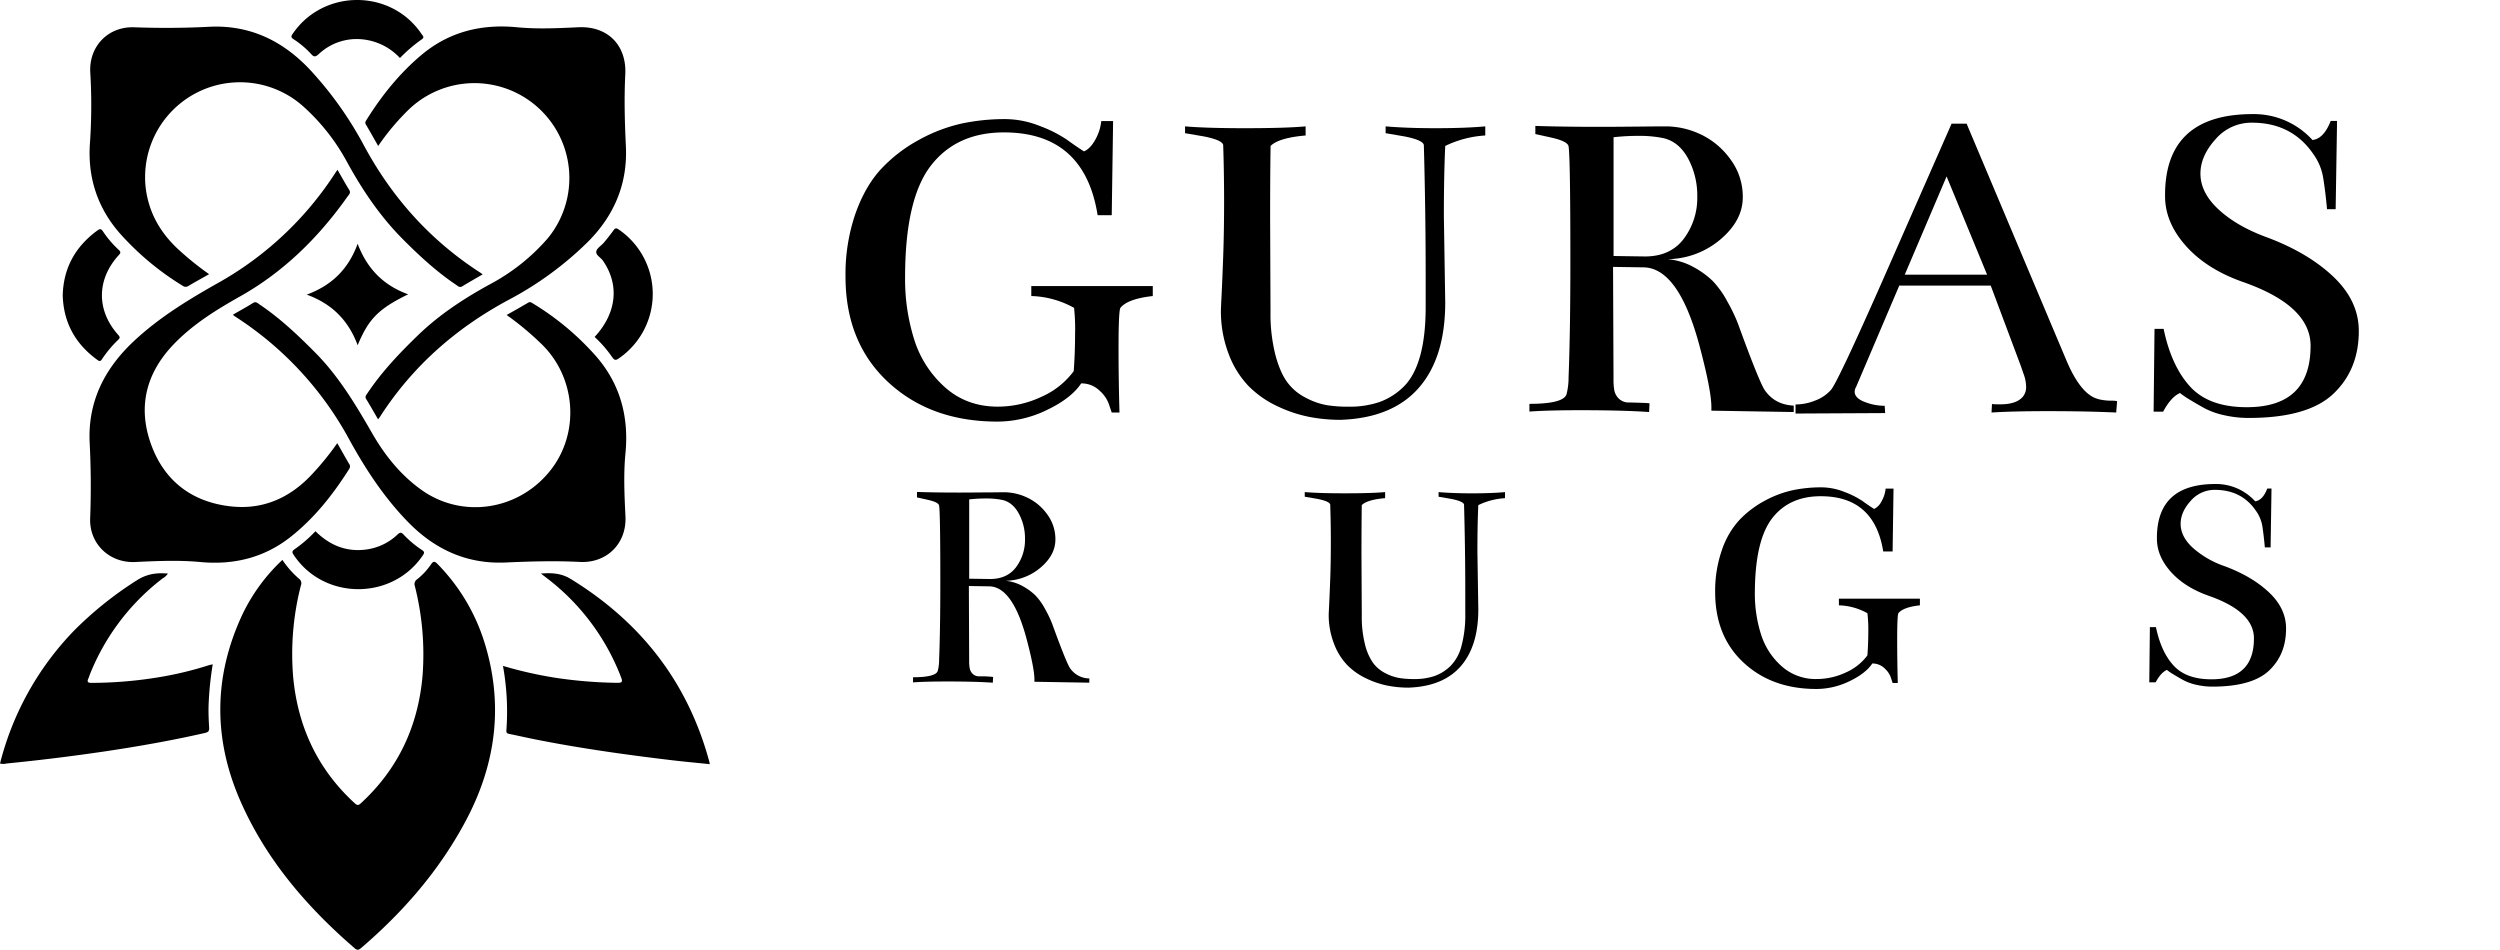
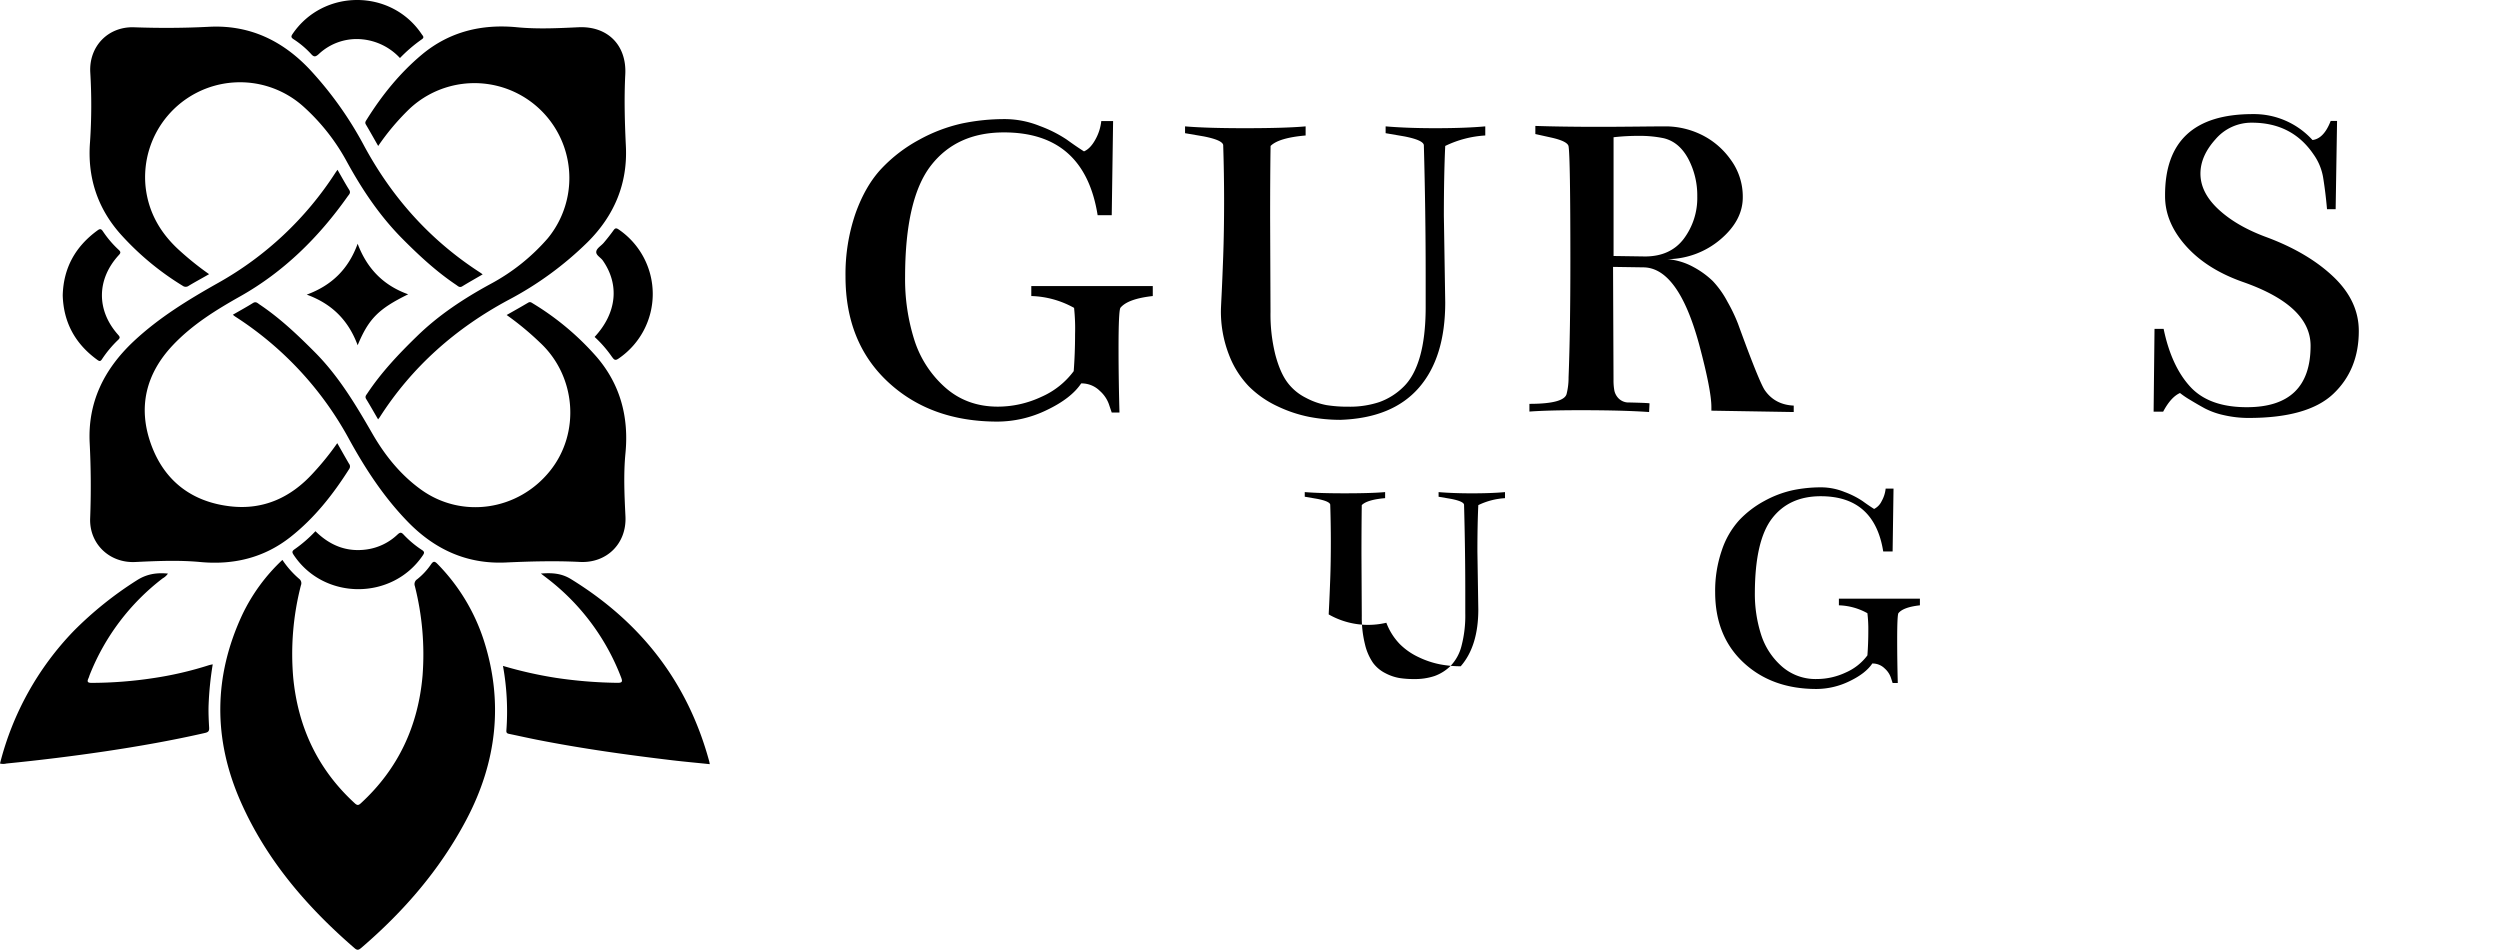
<svg xmlns="http://www.w3.org/2000/svg" viewBox="0 0 1080 410.28" height="410.28" width="1080" data-sanitized-data-name="Layer 1" data-name="Layer 1" id="Layer_1">
  <g>
    <path d="M122,241.88a40.25,40.25,0,0,0,7.25,8.19,2.37,2.37,0,0,1,.74,2.82,118.9,118.9,0,0,0-3.31,39.94c2.09,21.4,10.66,39.64,26.65,54.25,1.11,1,1.68.74,2.61-.12,16.2-14.91,24.76-33.48,26.62-55.29a120.42,120.42,0,0,0-3.34-38.48,2.48,2.48,0,0,1,1-2.95,29.5,29.5,0,0,0,5.92-6.35c1-1.45,1.55-1.61,2.86-.26a83.89,83.89,0,0,1,19.88,32.62c8.78,27,5.72,53-7.43,77.89-11.34,21.49-26.95,39.52-45.31,55.28-1,.83-1.66,1.33-2.91.24-20.7-17.88-38.23-38.27-49.33-63.52-11.82-26.88-11.7-53.85.76-80.57A78.84,78.84,0,0,1,122,241.88ZM144.9,74.63a144.07,144.07,0,0,1-50.65,47.58c-13,7.32-25.57,15-36.51,25.24-12.76,12-19.87,26.29-19,43.89.55,10.87.63,21.69.21,32.56-.43,11,8.33,19.4,19.43,18.89,9.37-.44,18.74-.87,28.11,0,14.39,1.36,27.61-1.83,39-10.81,10.34-8.14,18.39-18.37,25.4-29.44a1.89,1.89,0,0,0-.14-2.25c-1.66-2.85-3.28-5.74-5.05-8.85a118.49,118.49,0,0,1-10.36,12.85c-9.58,10.57-21.42,16.06-35.69,14.46-16.78-1.89-28.73-11-34.44-26.94s-2.16-30.38,9.46-42.69c8.35-8.84,18.55-15.16,29.08-21.09,18.92-10.65,34-25.58,46.45-43.2.58-.81,1.48-1.51.65-2.82-1.75-2.79-3.33-5.7-5.05-8.67C145.48,73.84,145.17,74.22,144.9,74.63Zm-67,33.89c-8.39-7.46-13.75-16.52-15-27.78a41,41,0,0,1,68.23-34.66,88.93,88.93,0,0,1,18.46,23.31c6.69,12.29,14.38,23.82,24.3,33.8,7.2,7.25,14.68,14.18,23.2,19.89.76.51,1.43,1.33,2.61.61,2.85-1.75,5.77-3.39,8.81-5.16-.5-.37-.82-.62-1.17-.84-21.37-13.81-37.81-32.13-49.9-54.43a156.23,156.23,0,0,0-23.7-33.33c-11.85-12.52-26.11-19.25-43.42-18.36-10.8.56-21.55.61-32.34.22C46.72,11.38,38.37,20,39,31.29a237.72,237.72,0,0,1-.11,30.08C37.71,76.4,42,89.77,52,101.06a120.25,120.25,0,0,0,26.89,22.38,2.19,2.19,0,0,0,2.67,0c2.76-1.66,5.61-3.19,8.77-5A128.53,128.53,0,0,1,77.9,108.52Zm23.74,28.26A145.51,145.51,0,0,1,151,190.08c7,12.7,14.86,24.67,25,35.15,11.65,12.08,25.65,18.53,42.43,17.77,10.71-.49,21.38-.79,32.09-.24,11.64.59,20.23-8,19.68-19.62-.44-9.12-.88-18.23,0-27.34,1.51-15.57-2.18-29.68-12.46-41.63a117.58,117.58,0,0,0-27.56-23.1c-.63-.4-1.17-.81-2-.32-3,1.77-6,3.47-9.31,5.33A125.21,125.21,0,0,1,233.28,148c15.6,14.47,17.54,39,4.3,55.46-13.77,17.14-38.11,20.78-55.76,8-8.8-6.34-15.54-14.74-20.92-24.07-7.21-12.53-14.58-24.88-24.88-35.23-7.45-7.49-15.08-14.73-23.89-20.63-.84-.57-1.56-1.42-2.84-.63-2.81,1.75-5.72,3.34-8.7,5.07C101,136.3,101.31,136.57,101.64,136.78ZM164,180.3c14-21.88,32.84-38.47,55.63-50.71a145.2,145.2,0,0,0,34.23-25c11.49-11.44,17.31-25.24,16.52-41.4-.5-10.36-.78-20.68-.26-31.05.65-12.69-7.69-21-20.36-20.36-8.79.41-17.58.84-26.36,0-15.3-1.49-29.25,1.88-41.16,11.81-9.56,8-17.29,17.61-23.88,28.16-.39.63-.81,1.17-.32,2,1.78,3,3.48,6.06,5.34,9.31a102.83,102.83,0,0,1,13.28-15.81,41,41,0,0,1,60,55.67,87.06,87.06,0,0,1-24.76,19.76C200.3,129,189.41,136.16,180,145.38c-7.81,7.59-15.26,15.48-21.32,24.58-.46.71-1.16,1.33-.5,2.41,1.76,2.87,3.41,5.8,5.16,8.8C163.59,180.81,163.82,180.57,164,180.3ZM2.78,329.84q21.56-2.13,43-5.31c14.35-2.15,28.63-4.66,42.78-7.9,1.4-.32,1.88-.79,1.79-2.29-.19-3.23-.34-6.45-.24-9.69A140.16,140.16,0,0,1,91.9,287a15.16,15.16,0,0,0-1.63.36A151.66,151.66,0,0,1,65.83,293a179.21,179.21,0,0,1-26.28,2c-1.77,0-2-.55-1.33-2,.22-.44.33-.94.51-1.4a98,98,0,0,1,31.53-41.74,6.7,6.7,0,0,0,2.29-2.07c-5-.49-9.32.21-13.59,3a155.75,155.75,0,0,0-27.1,21.77A127.3,127.3,0,0,0,0,329.84,5.68,5.68,0,0,0,2.78,329.84Zm233.67-79.93a97.84,97.84,0,0,1,31.85,42.68c.67,1.76.65,2.42-1.57,2.39a194.43,194.43,0,0,1-26.51-2.14,177.35,177.35,0,0,1-22.94-5.17,110.23,110.23,0,0,1,1.47,27.95c-.08,1.23.65,1.31,1.5,1.48,3.9.81,7.78,1.69,11.68,2.46,19.37,3.82,38.91,6.55,58.5,8.88,5.34.63,10.7,1.11,16.2,1.68-.12-.57-.16-.88-.24-1.19-9.3-34.28-29.57-60.2-59.72-78.75-4.08-2.51-8.1-2.79-13-2.41C234.89,248.72,235.68,249.31,236.45,249.91ZM182.2,17c1.26-.84.52-1.45,0-2.19-13.12-19.67-42.42-19.76-55.77-.19-.68,1-.81,1.53.34,2.29a38.76,38.76,0,0,1,7.6,6.39c1.18,1.34,1.86,1.39,3.26.13A23.94,23.94,0,0,1,156.6,17a25.54,25.54,0,0,1,16.18,8.07A65,65,0,0,1,182.2,17ZM42,155.43c.91.66,1.36.81,2.08-.29a48.4,48.4,0,0,1,7-8.36c.93-.88.69-1.32-.06-2.16-9.43-10.56-9.31-24,.35-34.47,1-1.05.65-1.52-.18-2.3a44.48,44.48,0,0,1-6.75-7.94c-.79-1.19-1.36-1.08-2.34-.36-9.52,6.94-14.7,16.19-15,28.05C27.44,139.31,32.5,148.53,42,155.43Zm222.54-1.07c1,1.53,1.69,1.23,2.88.4a33.74,33.74,0,0,0-.15-55.63c-1.14-.78-1.58-.55-2.28.43-1.3,1.81-2.7,3.57-4.14,5.28-1.06,1.27-2.9,2.27-3.23,3.67-.4,1.66,1.81,2.64,2.77,4,7.32,10.46,6.07,22.72-3.52,33.05A50.87,50.87,0,0,1,264.5,154.36ZM127.27,237.28c-1.3.88-1.06,1.47-.36,2.51,13.07,19.6,42.57,19.65,55.77.1.67-1,.77-1.52-.36-2.27a43.7,43.7,0,0,1-8-6.71c-.94-1-1.47-1-2.52-.06a24.2,24.2,0,0,1-13.66,6.55c-8.6,1.13-15.75-1.87-21.87-7.92A58.59,58.59,0,0,1,127.27,237.28Zm27.24-132c-3.95,10.92-11.15,18-22,22,11,4,18.05,11.2,22,21.86,4.77-11.46,9-15.7,21.82-22C165.6,123.29,158.54,116,154.51,105.31Z" />
    <g>
      <g>
        <path d="M434.28,51.45a40.63,40.63,0,0,1,14.84,2.95,55.23,55.23,0,0,1,11.7,5.89q4.13,3,7.46,5.11c1.84-.78,3.47-2.48,4.92-5.11a20.63,20.63,0,0,0,2.55-8h5.11l-.59,40.68h-6.09q-5.7-35.78-40.49-35.77-20.44,0-31.55,14.35T391,119.65a86.92,86.92,0,0,0,4,27.23,46,46,0,0,0,13.36,20.54q9.35,8.25,22.7,8.25a44.29,44.29,0,0,0,18.78-4.22,34.67,34.67,0,0,0,14-11.11q.59-7.67.59-15.92A85.69,85.69,0,0,0,464,133a40.2,40.2,0,0,0-18.48-5.11v-4.32H498v4.32Q487.16,129.09,484,133q-.79,1.57-.79,17.3,0,13,.4,27.91h-3.35l-1-2.95a13.89,13.89,0,0,0-4.13-6.39,11.16,11.16,0,0,0-8.06-3.24q-4.32,6.48-14.84,11.5a49.12,49.12,0,0,1-21.32,5q-28.89,0-47.27-17.1t-18.38-45.6a80.57,80.57,0,0,1,4.32-27.23q4.32-12.08,11.3-19.45a64.33,64.33,0,0,1,16.22-12.39,69.43,69.43,0,0,1,18.38-7A89.69,89.69,0,0,1,434.28,51.45Z" />
        <path d="M548.86,134.79a72,72,0,0,0,2.07,18.38q2.05,7.76,5.21,12a22.38,22.38,0,0,0,8,6.68A30.89,30.89,0,0,0,573,175a58,58,0,0,0,9.63.69,40.2,40.2,0,0,0,13.27-2,28.52,28.52,0,0,0,10.32-6.49q4.71-4.51,7.17-13.07T615.89,133V118.87q0-27.14-.79-56.22-.39-2.16-8.45-3.73l-8.06-1.38V54.59q9.24.79,21.43.79,13,0,21.62-.79v3.94a45.65,45.65,0,0,0-17.3,4.52q-.58,12.38-.59,30.07l.59,37.54q0,23.79-11.4,36.86t-33.81,13.85a71.29,71.29,0,0,1-13.56-1.28,57.86,57.86,0,0,1-13.76-4.61,43.41,43.41,0,0,1-12.28-8.55,40.41,40.41,0,0,1-8.65-13.76,51.39,51.39,0,0,1-3.44-19.36q0-.6.29-6.39t.69-16.61q.39-10.82.39-24,0-12-.39-24.18Q528,60.49,520,58.92l-8.06-1.38V54.59q9.24.79,25.75.79,17.69,0,26.34-.79v3.94q-11.61,1-15.14,4.52-.2,13-.19,31.44Z" />
        <path d="M774.89,178l-35.57-.59v-1.57q0-7.27-5.31-27.13-9-33-24-33.21l-13.17-.2.2,48.75a24.24,24.24,0,0,0,.39,4.81,6.86,6.86,0,0,0,2,3.44,6.13,6.13,0,0,0,4.53,1.57q8.64.21,8.64.4l-.19,3.73q-11-.78-29.29-.79-14.55,0-22.41.59v-3.34q15.33,0,16.12-4.52a28.5,28.5,0,0,0,.79-6.88q.78-19.84.78-50.12,0-45-.78-49.73-.4-2.16-7.27-3.73l-7.08-1.57V54.4q11.6.39,27.52.39,6.48,0,16.31-.1t12.58-.1A35.5,35.5,0,0,1,734.6,58a33.41,33.41,0,0,1,12.87,10.72,26.93,26.93,0,0,1,5.41,16.51q0,10-9.63,18.18a35.89,35.89,0,0,1-22.8,8.55,28.3,28.3,0,0,1,11.2,3.44,37.59,37.59,0,0,1,8.26,6,40.64,40.64,0,0,1,6.38,9,70.48,70.48,0,0,1,4.52,9.44q1.28,3.54,3.84,10.42,6.09,16.11,7.86,18.47,4.32,6.11,12.38,6.49ZM718.68,59.7a50.28,50.28,0,0,0-10.81-1,91.74,91.74,0,0,0-10.81.59v51.3l13.56.2q11,0,16.8-7.67a29.4,29.4,0,0,0,5.8-18.28,33.77,33.77,0,0,0-3.93-16.31Q725.36,61.28,718.68,59.7Z" />
-         <path d="M860,123.39H820.48l-18.67,43.83a3.84,3.84,0,0,0-.59,2c0,1.83,1.44,3.31,4.32,4.42a24,24,0,0,0,8.65,1.67l.2,3.14-38.72.2v-3.93h.39a22.53,22.53,0,0,0,8.06-1.67A16.91,16.91,0,0,0,791,168.4q3.35-3.93,27.71-59.56l24.38-55.43h6.48l43,102q5.5,13.17,12,16.31a13.92,13.92,0,0,0,3.73,1.08,24.85,24.85,0,0,0,3.74.3,11.79,11.79,0,0,1,2.55.19l-.39,4.92q-13.17-.6-29.68-.59-14.94,0-24.18.59l.2-3.74c0,.14,1.18.2,3.54.2q7.08,0,9.83-3.34a6.39,6.39,0,0,0,1.37-4.33,16.36,16.36,0,0,0-1.18-5.7l-1-2.94Zm-37.15-4.72h35.58L840.93,76.22Z" />
        <path d="M973.2,49.29A34.16,34.16,0,0,1,999,60.49q4.9-.59,7.86-8.25h2.75L1009,90.37h-3.73q-.6-6.89-1.58-13.07a24,24,0,0,0-4.32-10.72Q990.1,53,972.8,53a20.4,20.4,0,0,0-15.72,7.18Q950.6,67.37,950.59,75q0,8.25,7.87,15.52t20.83,12q17.88,6.69,28.8,17.1T1019,143q0,16.71-11,27.13t-36.56,10.42a47.48,47.48,0,0,1-10.62-1.18,33.37,33.37,0,0,1-8.35-2.95q-3.24-1.77-6.29-3.64a36.54,36.54,0,0,1-4.42-3q-3.93,1.75-7.27,8.05h-4.13l.39-35.77h3.93q3.35,16.13,11.5,25t24.47,8.85q27.52,0,27.52-26.54,0-17.29-29.09-27.51-15.74-5.5-24.77-15.63t-9-21.52Q935.07,49.29,973.2,49.29Z" />
      </g>
      <g>
-         <path d="M470.58,294.92l-23.71-.4v-1q0-4.85-3.54-18.08-6-22-16-22.14l-8.78-.14.13,32.5a15.61,15.61,0,0,0,.27,3.21,4.54,4.54,0,0,0,1.31,2.3,4,4,0,0,0,3,1,46.65,46.65,0,0,1,5.77.27l-.14,2.49q-7.34-.53-19.52-.53c-6.47,0-11.44.13-14.94.39v-2.22q10.23,0,10.75-3a19.27,19.27,0,0,0,.52-4.58q.52-13.24.52-33.42,0-30-.52-33.15c-.18-1-1.79-1.79-4.85-2.49l-4.71-1.05v-2.36q7.72.27,18.34.27,4.32,0,10.88-.07c4.36,0,7.16-.07,8.38-.07a23.63,23.63,0,0,1,10,2.3,22.26,22.26,0,0,1,8.58,7.14,17.93,17.93,0,0,1,3.61,11q0,6.68-6.42,12.12a24,24,0,0,1-15.2,5.7,18.89,18.89,0,0,1,7.47,2.29,25,25,0,0,1,5.5,4,26.81,26.81,0,0,1,4.26,6,48.58,48.58,0,0,1,3,6.29c.57,1.58,1.42,3.89,2.56,6.95q4.05,10.74,5.24,12.32a10.13,10.13,0,0,0,8.25,4.32ZM433.11,216a33.11,33.11,0,0,0-7.21-.65,61.38,61.38,0,0,0-7.21.39V250l9.05.13q7.33,0,11.2-5.11a19.67,19.67,0,0,0,3.86-12.19,22.46,22.46,0,0,0-2.62-10.87Q437.57,217.08,433.11,216Z" />
-         <path d="M588.29,266.09a48,48,0,0,0,1.38,12.25,23.57,23.57,0,0,0,3.47,8,15,15,0,0,0,5.31,4.46,20.71,20.71,0,0,0,6,2.09,39.11,39.11,0,0,0,6.42.46,26.62,26.62,0,0,0,8.85-1.31,19,19,0,0,0,6.88-4.32,19.18,19.18,0,0,0,4.78-8.72A51.78,51.78,0,0,0,633,264.91v-9.44q0-18.08-.53-37.47-.26-1.44-5.63-2.49l-5.37-.92v-2q6.15.52,14.28.53,8.64,0,14.41-.53v2.62a30.58,30.58,0,0,0-11.53,3q-.39,8.25-.39,20.05l.39,25q0,15.86-7.6,24.57t-22.54,9.23a47.82,47.82,0,0,1-9-.85,38.24,38.24,0,0,1-9.17-3.08,28.6,28.6,0,0,1-8.19-5.7,27,27,0,0,1-5.77-9.17A34.31,34.31,0,0,1,574,265.43c0-.26.07-1.68.2-4.26s.28-6.26.46-11.07.26-10.13.26-16c0-5.32-.09-10.7-.26-16.11q-.27-1.44-5.64-2.49l-5.37-.92v-2c4.1.35,9.83.53,17.16.53q11.8,0,17.56-.53v2.62q-7.73.66-10.09,3-.12,8.64-.13,21Z" />
+         <path d="M588.29,266.09a48,48,0,0,0,1.38,12.25,23.57,23.57,0,0,0,3.47,8,15,15,0,0,0,5.31,4.46,20.71,20.71,0,0,0,6,2.09,39.11,39.11,0,0,0,6.42.46,26.62,26.62,0,0,0,8.85-1.31,19,19,0,0,0,6.88-4.32,19.18,19.18,0,0,0,4.78-8.72A51.78,51.78,0,0,0,633,264.91v-9.44q0-18.08-.53-37.47-.26-1.44-5.63-2.49l-5.37-.92v-2q6.15.52,14.28.53,8.64,0,14.41-.53v2.62a30.58,30.58,0,0,0-11.53,3q-.39,8.25-.39,20.05l.39,25q0,15.86-7.6,24.57a47.82,47.82,0,0,1-9-.85,38.24,38.24,0,0,1-9.17-3.08,28.6,28.6,0,0,1-8.19-5.7,27,27,0,0,1-5.77-9.17A34.31,34.31,0,0,1,574,265.43c0-.26.07-1.68.2-4.26s.28-6.26.46-11.07.26-10.13.26-16c0-5.32-.09-10.7-.26-16.11q-.27-1.44-5.64-2.49l-5.37-.92v-2c4.1.35,9.83.53,17.16.53q11.8,0,17.56-.53v2.62q-7.73.66-10.09,3-.12,8.64-.13,21Z" />
        <path d="M786.93,210.53a27.11,27.11,0,0,1,9.89,2,36.81,36.81,0,0,1,7.8,3.93q2.75,2,5,3.41a7.27,7.27,0,0,0,3.27-3.41,13.83,13.83,0,0,0,1.71-5.37H818l-.39,27.13h-4.06q-3.81-23.85-27-23.85-13.63,0-21,9.56T758.1,256a57.73,57.73,0,0,0,2.69,18.15,30.65,30.65,0,0,0,8.91,13.69,22,22,0,0,0,15.13,5.5,29.54,29.54,0,0,0,12.52-2.81,23.15,23.15,0,0,0,9.37-7.41q.39-5.1.39-10.61a57.23,57.23,0,0,0-.39-7.6,26.79,26.79,0,0,0-12.32-3.41v-2.88h35v2.88q-7.2.79-9.3,3.41-.52,1.05-.52,11.53,0,8.64.26,18.61h-2.23l-.65-2a9.28,9.28,0,0,0-2.76-4.26,7.42,7.42,0,0,0-5.37-2.16q-2.88,4.32-9.89,7.67a32.89,32.89,0,0,1-14.22,3.34q-19.26,0-31.51-11.4t-12.26-30.4a53.66,53.66,0,0,1,2.89-18.15,36.39,36.39,0,0,1,7.53-13,43.07,43.07,0,0,1,10.81-8.26,45.84,45.84,0,0,1,12.25-4.65A59.71,59.71,0,0,1,786.93,210.53Z" />
-         <path d="M957.05,209.09a22.78,22.78,0,0,1,17.17,7.47c2.18-.27,3.93-2.1,5.24-5.51h1.83l-.39,25.42h-2.49c-.26-3.05-.61-6-1-8.71a15.91,15.91,0,0,0-2.88-7.14q-6.16-9-17.69-9a13.6,13.6,0,0,0-10.48,4.78q-4.32,4.78-4.33,9.89,0,5.5,5.25,10.35a40.52,40.52,0,0,0,13.89,8Q973,249.06,980.31,256t7.27,15.59q0,11.15-7.33,18.08t-24.38,6.95a31,31,0,0,1-7.07-.79,22.24,22.24,0,0,1-5.57-2q-2.16-1.19-4.19-2.43a23.39,23.39,0,0,1-2.95-2q-2.62,1.18-4.85,5.37h-2.75l.26-23.84h2.62q2.22,10.74,7.67,16.64t16.31,5.89q18.35,0,18.35-17.69,0-11.52-19.4-18.34-10.49-3.67-16.51-10.42t-6-14.35Q931.64,209.09,957.05,209.09Z" />
      </g>
    </g>
  </g>
</svg>